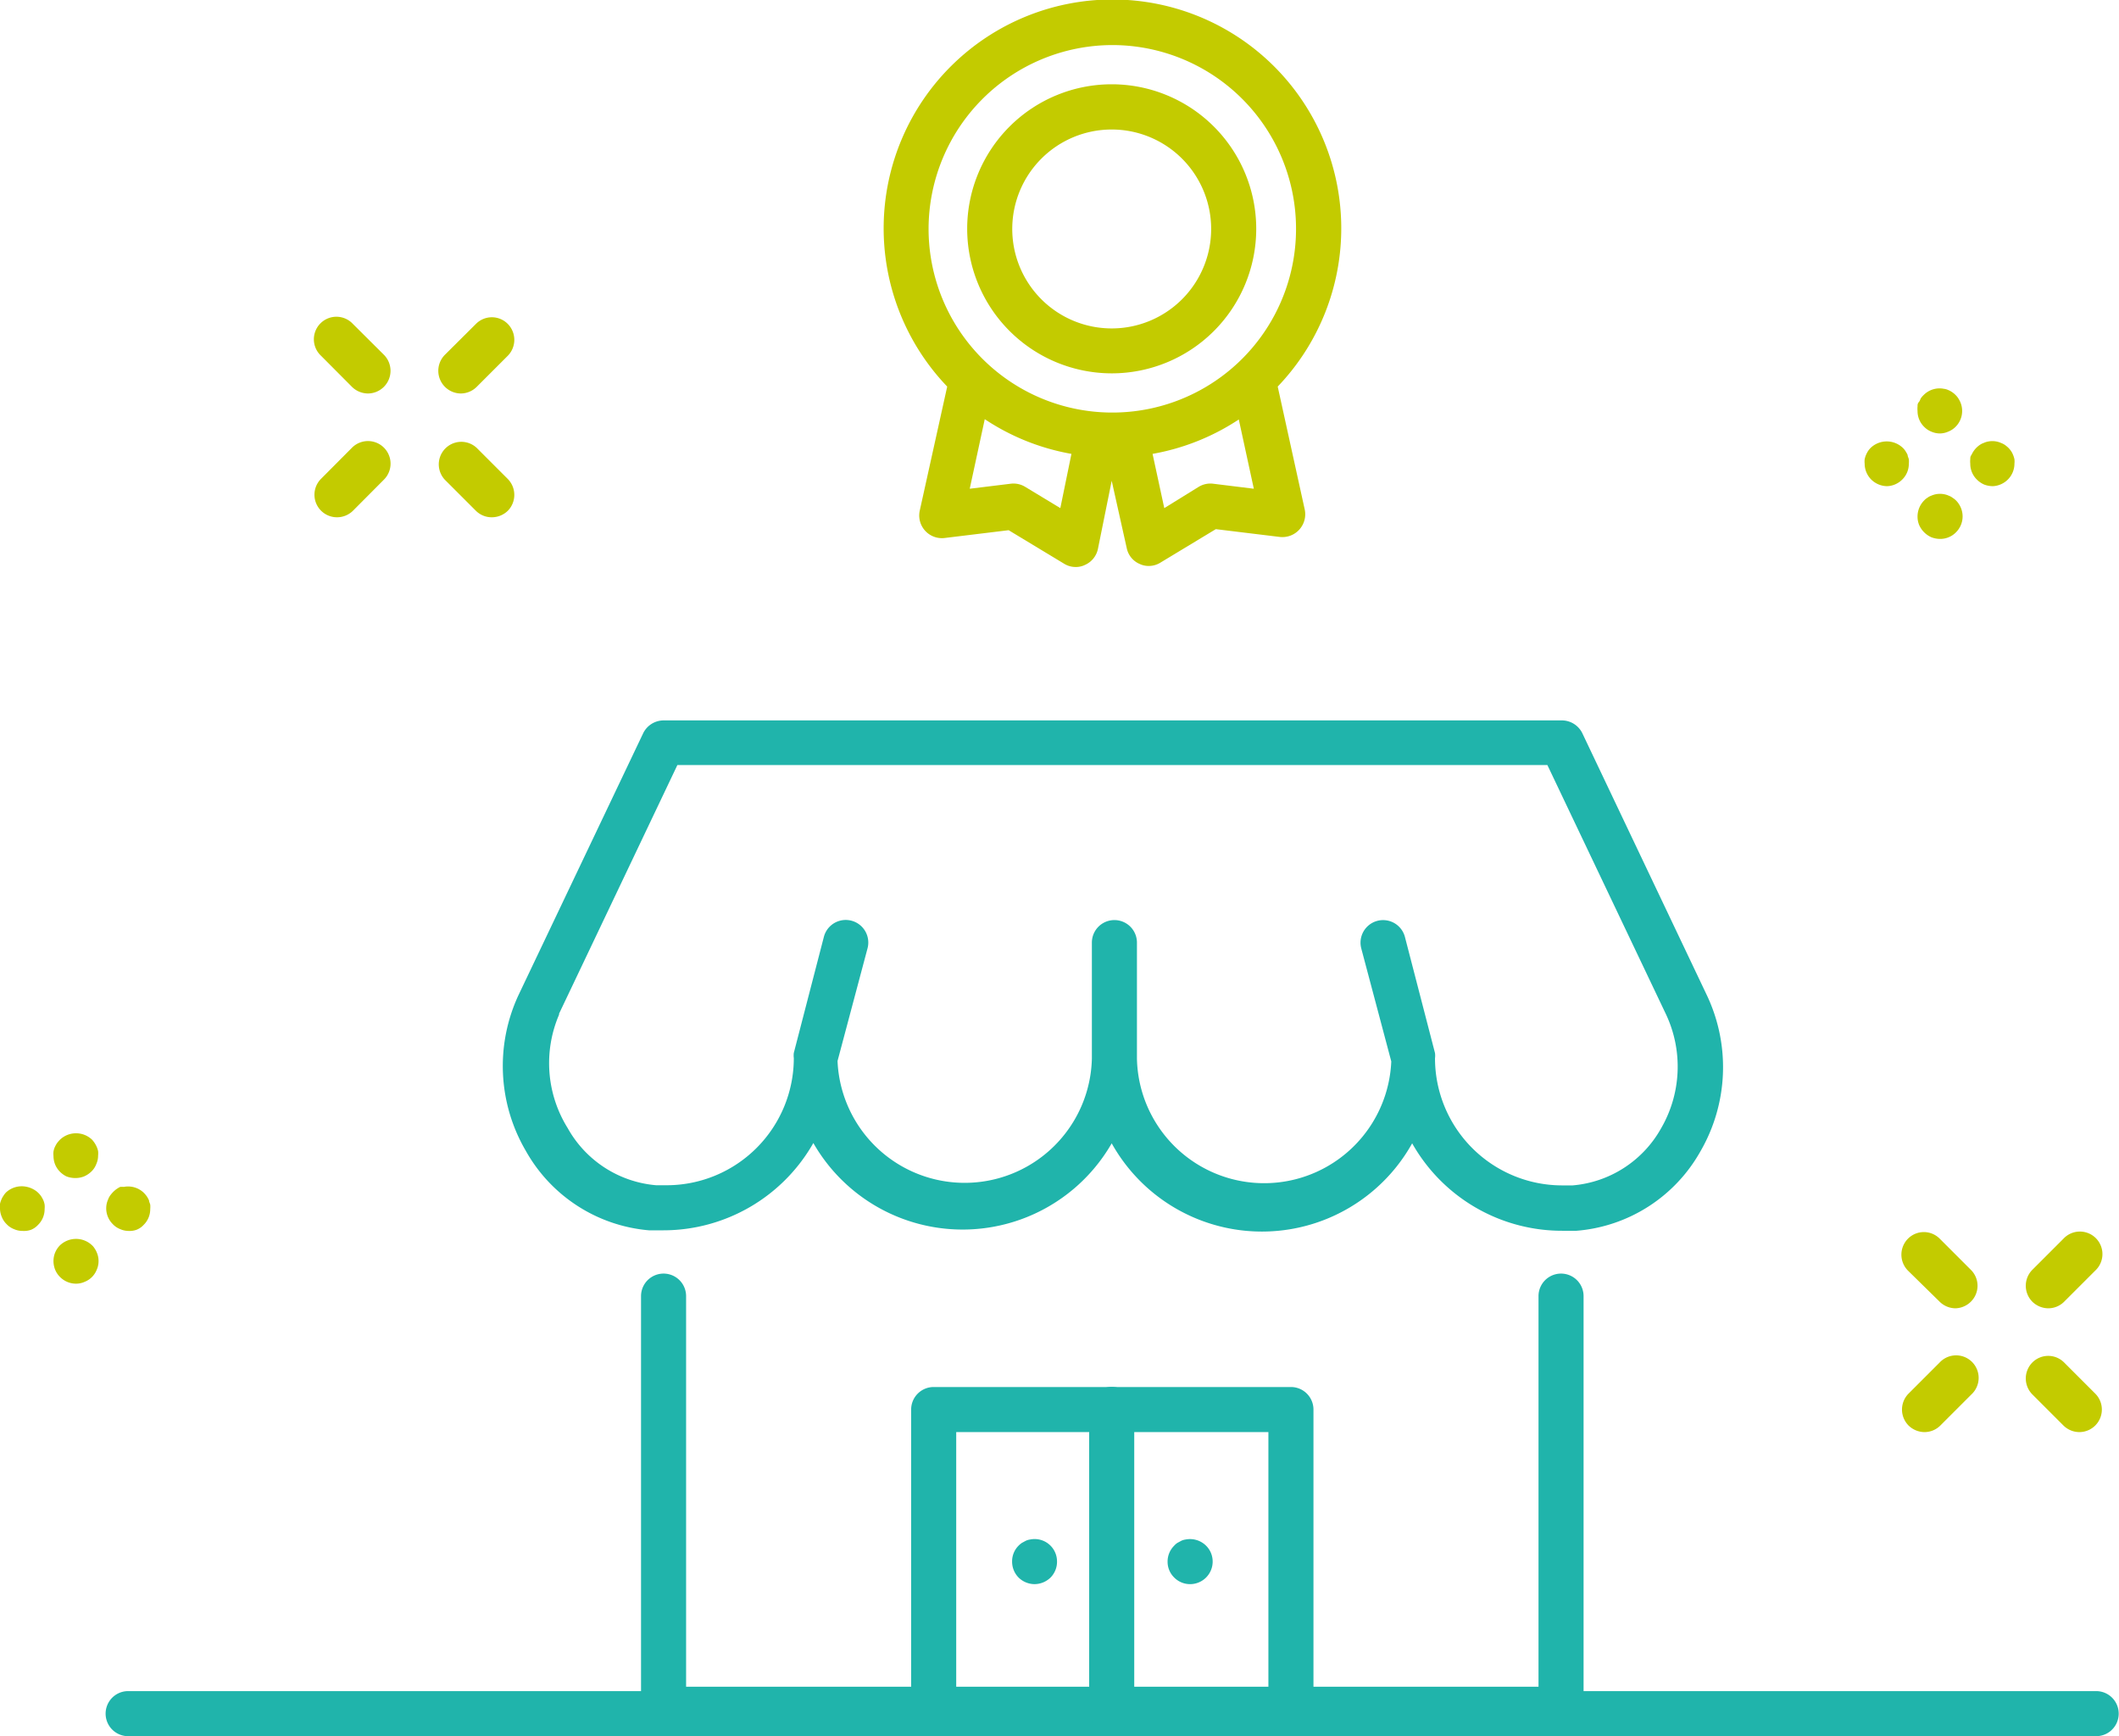
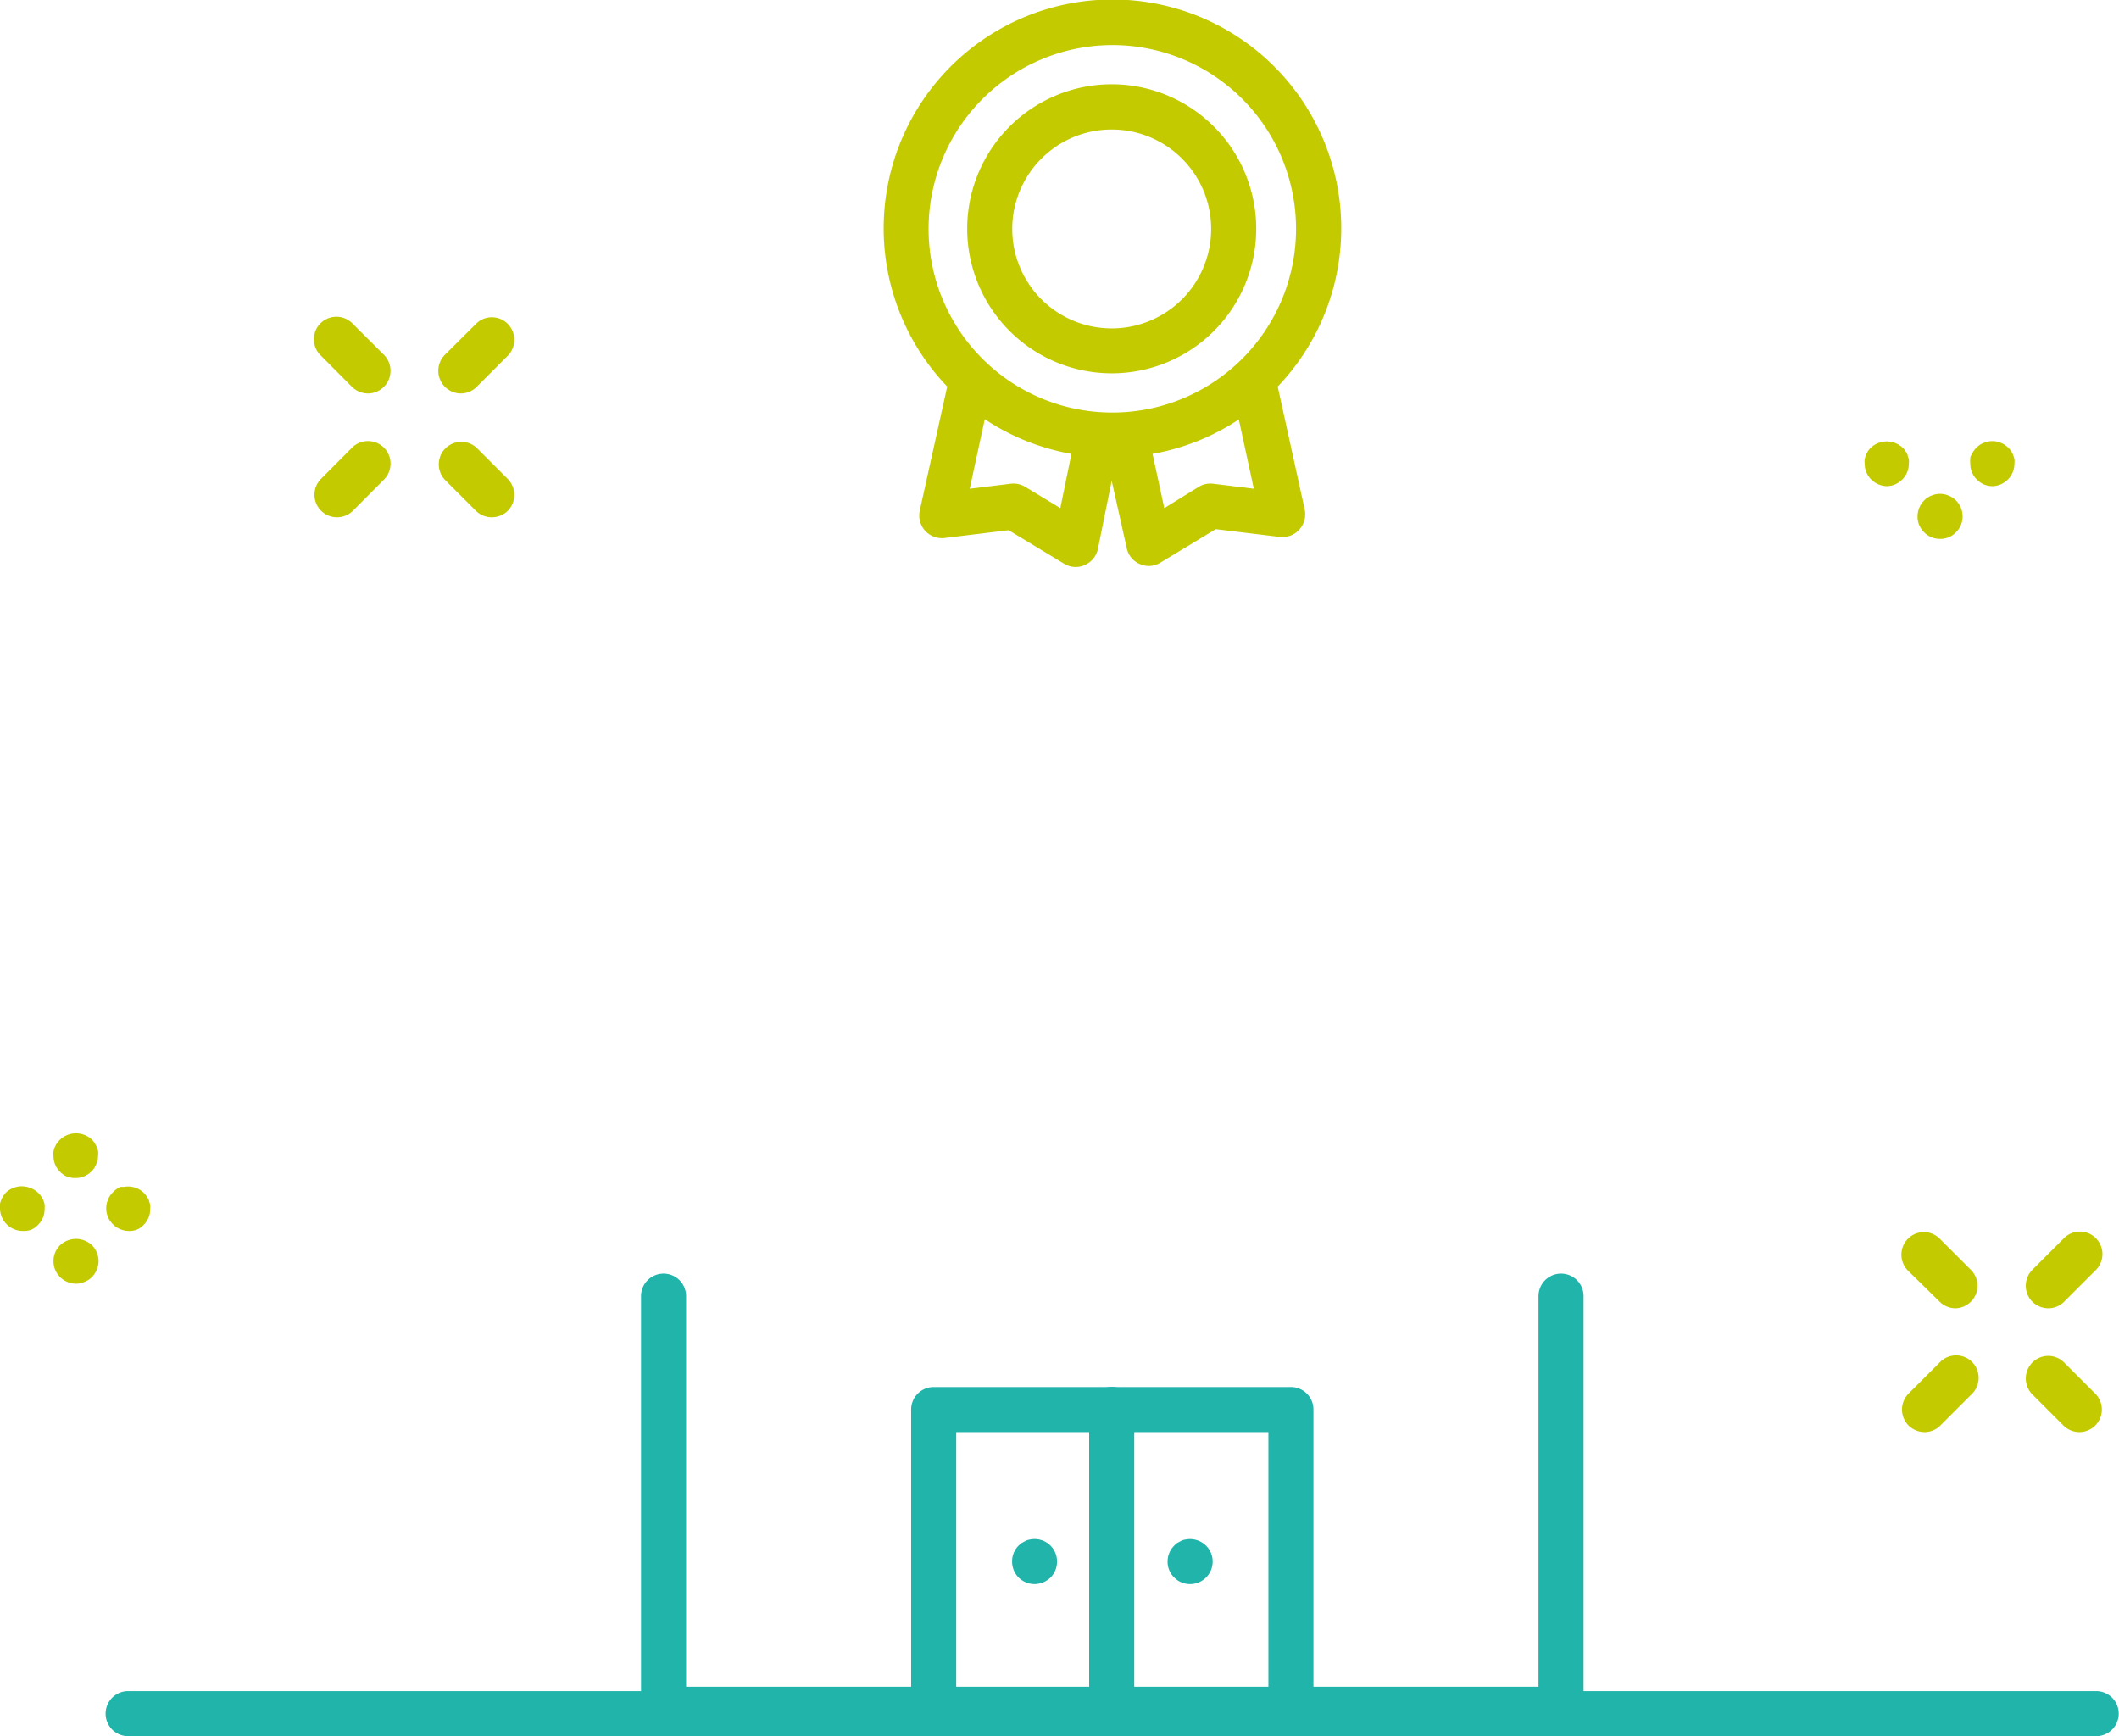
<svg xmlns="http://www.w3.org/2000/svg" viewBox="0 0 141.05 115.56">
  <defs>
    <style>.cls-1{fill:#20b4ab;}.cls-2{fill:#c3cb00;}</style>
  </defs>
  <g id="レイヤー_2" data-name="レイヤー 2">
    <g id="レイヤー_2-2" data-name="レイヤー 2">
      <path class="cls-1" d="M139.55,112.56H105.41V86.27a1.5,1.5,0,0,0-3,0v26H45.67v-26a1.5,1.5,0,0,0-3,0v26.29H8.53a1.5,1.5,0,0,0,0,3h131a1.5,1.5,0,0,0,0-3Z" />
-       <path class="cls-1" d="M43.2,81.89c.31,0,.62,0,.94,0a11.48,11.48,0,0,0,10-5.81A11.45,11.45,0,0,0,74,76.1,11.45,11.45,0,0,0,94,76.1a11.45,11.45,0,0,0,10,5.82c.32,0,.63,0,.94,0a10.41,10.41,0,0,0,8.25-5.29,11.18,11.18,0,0,0,.43-10.38l-8.29-17.44a1.52,1.52,0,0,0-1.36-.86H44.17a1.52,1.52,0,0,0-1.36.86L34.52,66.22A11.18,11.18,0,0,0,35,76.6,10.41,10.41,0,0,0,43.2,81.89Zm-6-14.39,7.89-16.58H103l7.89,16.58a8.18,8.18,0,0,1-.32,7.6,7.46,7.46,0,0,1-5.89,3.8l-.7,0a8.47,8.47,0,0,1-8.46-8.46,1.34,1.34,0,0,0,0-.35v0l-2-7.72a1.5,1.5,0,0,0-2.91.75l2,7.53a8.47,8.47,0,0,1-16.93-.18V62.74a1.5,1.5,0,1,0-3,0v7.72a8.47,8.47,0,0,1-16.93.16l2-7.51a1.5,1.5,0,0,0-2.91-.75l-2,7.72v0a1.34,1.34,0,0,0,0,.35,8.47,8.47,0,0,1-8.46,8.46l-.7,0a7.46,7.46,0,0,1-5.89-3.8A8.18,8.18,0,0,1,37.23,67.5Z" />
      <path class="cls-1" d="M85.93,115.56a1.5,1.5,0,0,1-1.5-1.5V95.32H63.65v18.74a1.5,1.5,0,0,1-3,0V93.82a1.5,1.5,0,0,1,1.5-1.5H85.93a1.5,1.5,0,0,1,1.5,1.5v20.24A1.5,1.5,0,0,1,85.93,115.56Z" />
      <path class="cls-1" d="M74,115.31a1.5,1.5,0,0,1-1.5-1.5v-20a1.5,1.5,0,0,1,3,0v20A1.5,1.5,0,0,1,74,115.31Z" />
      <path class="cls-1" d="M79.22,105.44a1.48,1.48,0,0,1-1.06-.44,1.46,1.46,0,0,1-.44-1.06,1.48,1.48,0,0,1,.44-1.06,1,1,0,0,1,.22-.19l.26-.14a1,1,0,0,1,.28-.08,1.52,1.52,0,0,1,1.36.41,1.48,1.48,0,0,1,.44,1.06,1.5,1.5,0,0,1-1.5,1.5Z" />
      <path class="cls-1" d="M68.86,105.44A1.53,1.53,0,0,1,67.8,105a1.51,1.51,0,0,1-.43-1.06,1.47,1.47,0,0,1,.43-1.06,1.37,1.37,0,0,1,.23-.19l.26-.14a1,1,0,0,1,.28-.08,1.49,1.49,0,0,1,1.79,1.47,1.49,1.49,0,0,1-.43,1.06A1.54,1.54,0,0,1,68.86,105.44Z" />
      <path class="cls-2" d="M74,24.85a9.62,9.62,0,1,0-9.62-9.62A9.63,9.63,0,0,0,74,24.85ZM74,8.62a6.62,6.62,0,1,1-6.62,6.61A6.62,6.62,0,0,1,74,8.62Z" />
      <path class="cls-2" d="M85.05,25.73a15.23,15.23,0,1,0-22,0L61.22,34a1.51,1.51,0,0,0,1.65,1.81l4.27-.52,3.69,2.23a1.46,1.46,0,0,0,.78.22,1.37,1.37,0,0,0,.59-.13,1.5,1.5,0,0,0,.88-1.06L74,32l1,4.48a1.46,1.46,0,0,0,.87,1.06,1.37,1.37,0,0,0,.59.13,1.46,1.46,0,0,0,.78-.22l3.69-2.23,4.27.52a1.52,1.52,0,0,0,1.65-1.82ZM74,3A12.23,12.23,0,1,1,61.81,15.23,12.25,12.25,0,0,1,74,3ZM70.58,33.82l-2.33-1.41a1.5,1.5,0,0,0-1-.21l-2.7.33,1-4.63a15.14,15.14,0,0,0,5.77,2.31Zm10.2-1.62a1.5,1.5,0,0,0-1,.21L77.5,33.82l-.78-3.61a15.19,15.19,0,0,0,5.74-2.29l1,4.61Z" />
-       <path class="cls-2" d="M30.67,26.19a1.51,1.51,0,0,1-1.06-2.57l2.07-2.06a1.49,1.49,0,0,1,2.12,0,1.51,1.51,0,0,1,0,2.12l-2.07,2.07A1.51,1.51,0,0,1,30.67,26.19Z" />
+       <path class="cls-2" d="M30.67,26.19a1.51,1.51,0,0,1-1.06-2.57l2.07-2.06a1.49,1.49,0,0,1,2.12,0,1.51,1.51,0,0,1,0,2.12l-2.07,2.07A1.51,1.51,0,0,1,30.67,26.19" />
      <path class="cls-2" d="M22.43,34.43a1.5,1.5,0,0,1-1.06-2.56l2.06-2.07a1.5,1.5,0,0,1,2.13,2.12L23.49,34A1.51,1.51,0,0,1,22.43,34.43Z" />
      <path class="cls-2" d="M24.5,26.19a1.53,1.53,0,0,1-1.07-.44l-2.06-2.07a1.5,1.5,0,1,1,2.12-2.12l2.07,2.06a1.51,1.51,0,0,1-1.06,2.57Z" />
      <path class="cls-2" d="M32.74,34.43A1.49,1.49,0,0,1,31.68,34l-2.07-2.07a1.5,1.5,0,0,1,2.12-2.12l2.07,2.07a1.51,1.51,0,0,1,0,2.12A1.53,1.53,0,0,1,32.74,34.43Z" />
-       <path class="cls-2" d="M129.14,28.85a1.43,1.43,0,0,1-.58-.12,1.39,1.39,0,0,1-.48-.32,1.47,1.47,0,0,1-.44-1.06,1.53,1.53,0,0,1,0-.3c0-.09,0-.19.08-.28s.09-.17.14-.26a1.3,1.3,0,0,1,.19-.22,1.49,1.49,0,0,1,1.35-.41.9.9,0,0,1,.28.08,1.3,1.3,0,0,1,.26.14,1.37,1.37,0,0,1,.23.19,1.24,1.24,0,0,1,.18.22,1.65,1.65,0,0,1,.14.26,1.49,1.49,0,0,1-.32,1.64,1.43,1.43,0,0,1-.49.32A1.39,1.39,0,0,1,129.14,28.85Z" />
      <path class="cls-2" d="M129.14,35.87a1.66,1.66,0,0,1-.58-.11,1.6,1.6,0,0,1-.81-.81,1.46,1.46,0,0,1-.11-.58,1.52,1.52,0,0,1,.44-1.06,1,1,0,0,1,.22-.18.94.94,0,0,1,.26-.14,1.52,1.52,0,0,1,.28-.09,1.47,1.47,0,0,1,.59,0,1.31,1.31,0,0,1,.28.09.94.94,0,0,1,.26.14,1.3,1.3,0,0,1,.23.18,1.52,1.52,0,0,1,.44,1.06,1.5,1.5,0,0,1-.44,1.06A1.47,1.47,0,0,1,129.14,35.87Z" />
      <path class="cls-2" d="M132.65,32.36a1.66,1.66,0,0,1-.58-.11,1.58,1.58,0,0,1-.48-.33,1.47,1.47,0,0,1-.44-1.06,1.36,1.36,0,0,1,0-.29c0-.1,0-.19.08-.29a2,2,0,0,1,.14-.25,1.57,1.57,0,0,1,.42-.42,1.05,1.05,0,0,1,.26-.13,1.15,1.15,0,0,1,.28-.09,1.42,1.42,0,0,1,.58,0,1.31,1.31,0,0,1,.28.09,1.26,1.26,0,0,1,.26.13,2.11,2.11,0,0,1,.23.19,1.45,1.45,0,0,1,.19.23,1.19,1.19,0,0,1,.13.25,1.61,1.61,0,0,1,.09.29,1.36,1.36,0,0,1,0,.29,1.5,1.5,0,0,1-.44,1.06A1.52,1.52,0,0,1,132.65,32.36Z" />
      <path class="cls-2" d="M125.62,32.36a1.53,1.53,0,0,1-1.06-.44,1.5,1.5,0,0,1-.44-1.06,1.36,1.36,0,0,1,0-.29,1.4,1.4,0,0,1,.09-.29,2,2,0,0,1,.13-.25,1.45,1.45,0,0,1,.19-.23,1.55,1.55,0,0,1,2.12,0,1.06,1.06,0,0,1,.19.23,2,2,0,0,1,.14.25c0,.1.06.19.08.29a1.36,1.36,0,0,1,0,.29,1.46,1.46,0,0,1-.44,1.06A1.5,1.5,0,0,1,125.62,32.36Z" />
      <path class="cls-2" d="M136.34,87.08a1.53,1.53,0,0,1-1.06-.44,1.51,1.51,0,0,1,0-2.12l2.07-2.07a1.5,1.5,0,1,1,2.12,2.12l-2.07,2.07A1.49,1.49,0,0,1,136.34,87.08Z" />
      <path class="cls-2" d="M128.1,95.32a1.53,1.53,0,0,1-1.06-.44,1.51,1.51,0,0,1,0-2.12l2.07-2.07a1.5,1.5,0,1,1,2.12,2.12l-2.07,2.07A1.49,1.49,0,0,1,128.1,95.32Z" />
      <path class="cls-2" d="M130.17,87.08a1.51,1.51,0,0,1-1.06-.44L127,84.57a1.51,1.51,0,0,1,0-2.12,1.49,1.49,0,0,1,2.12,0l2.07,2.07a1.49,1.49,0,0,1,0,2.12A1.51,1.51,0,0,1,130.17,87.08Z" />
      <path class="cls-2" d="M138.41,95.32a1.51,1.51,0,0,1-1.06-.44l-2.07-2.07a1.51,1.51,0,0,1,0-2.12,1.49,1.49,0,0,1,2.12,0l2.07,2.07a1.5,1.5,0,0,1-1.06,2.56Z" />
      <path class="cls-2" d="M5,78.41a1.62,1.62,0,0,1-.58-.11A1.58,1.58,0,0,1,4,78a1.51,1.51,0,0,1-.33-.49,1.56,1.56,0,0,1-.11-.57,1.36,1.36,0,0,1,0-.29,1.29,1.29,0,0,1,.08-.28,2.15,2.15,0,0,1,.14-.26A2.11,2.11,0,0,1,4,75.85a1.55,1.55,0,0,1,2.12,0,1.73,1.73,0,0,1,.32.49,1.31,1.31,0,0,1,.09.28,1.36,1.36,0,0,1,0,.29,1.39,1.39,0,0,1-.12.57,1.34,1.34,0,0,1-.32.49,1.63,1.63,0,0,1-.49.33A1.56,1.56,0,0,1,5,78.41Z" />
      <path class="cls-2" d="M5,85.44A1.5,1.5,0,0,1,4,85a1.46,1.46,0,0,1-.33-.49,1.56,1.56,0,0,1-.11-.57A1.48,1.48,0,0,1,4,82.88a1.55,1.55,0,0,1,2.12,0,1,1,0,0,1,.18.22,1.3,1.3,0,0,1,.14.26,1.41,1.41,0,0,1,.12.58,1.39,1.39,0,0,1-.12.57,1.42,1.42,0,0,1-.81.81A1.39,1.39,0,0,1,5,85.44Z" />
      <path class="cls-2" d="M8.53,81.93A1.39,1.39,0,0,1,8,81.81a1.33,1.33,0,0,1-.49-.33,1.48,1.48,0,0,1-.41-1.35,1.52,1.52,0,0,1,.09-.28,1.26,1.26,0,0,1,.13-.26,2.11,2.11,0,0,1,.19-.23A1.73,1.73,0,0,1,8,79,1.31,1.31,0,0,1,8.24,79a1.5,1.5,0,0,1,1.35.41,2.11,2.11,0,0,1,.19.23,2.15,2.15,0,0,1,.14.26c0,.09.06.19.08.28a1.5,1.5,0,0,1,0,.29,1.46,1.46,0,0,1-.44,1.06,1.25,1.25,0,0,1-.49.33A1.39,1.39,0,0,1,8.53,81.93Z" />
      <path class="cls-2" d="M1.5,81.93a1.39,1.39,0,0,1-.57-.12,1.33,1.33,0,0,1-.49-.33A1.39,1.39,0,0,1,.12,81,1.43,1.43,0,0,1,0,80.42a1.5,1.5,0,0,1,0-.29,1.31,1.31,0,0,1,.09-.28,1.3,1.3,0,0,1,.14-.26,1.3,1.3,0,0,1,.18-.23A1.54,1.54,0,0,1,1.8,79a1.52,1.52,0,0,1,.28.09,1.65,1.65,0,0,1,.26.14,1.24,1.24,0,0,1,.22.18,1.37,1.37,0,0,1,.19.23,2.15,2.15,0,0,1,.14.26,1.29,1.29,0,0,1,.08.28,1.5,1.5,0,0,1,0,.29,1.46,1.46,0,0,1-.44,1.06,1.29,1.29,0,0,1-.48.33A1.43,1.43,0,0,1,1.5,81.93Z" />
    </g>
  </g>
</svg>